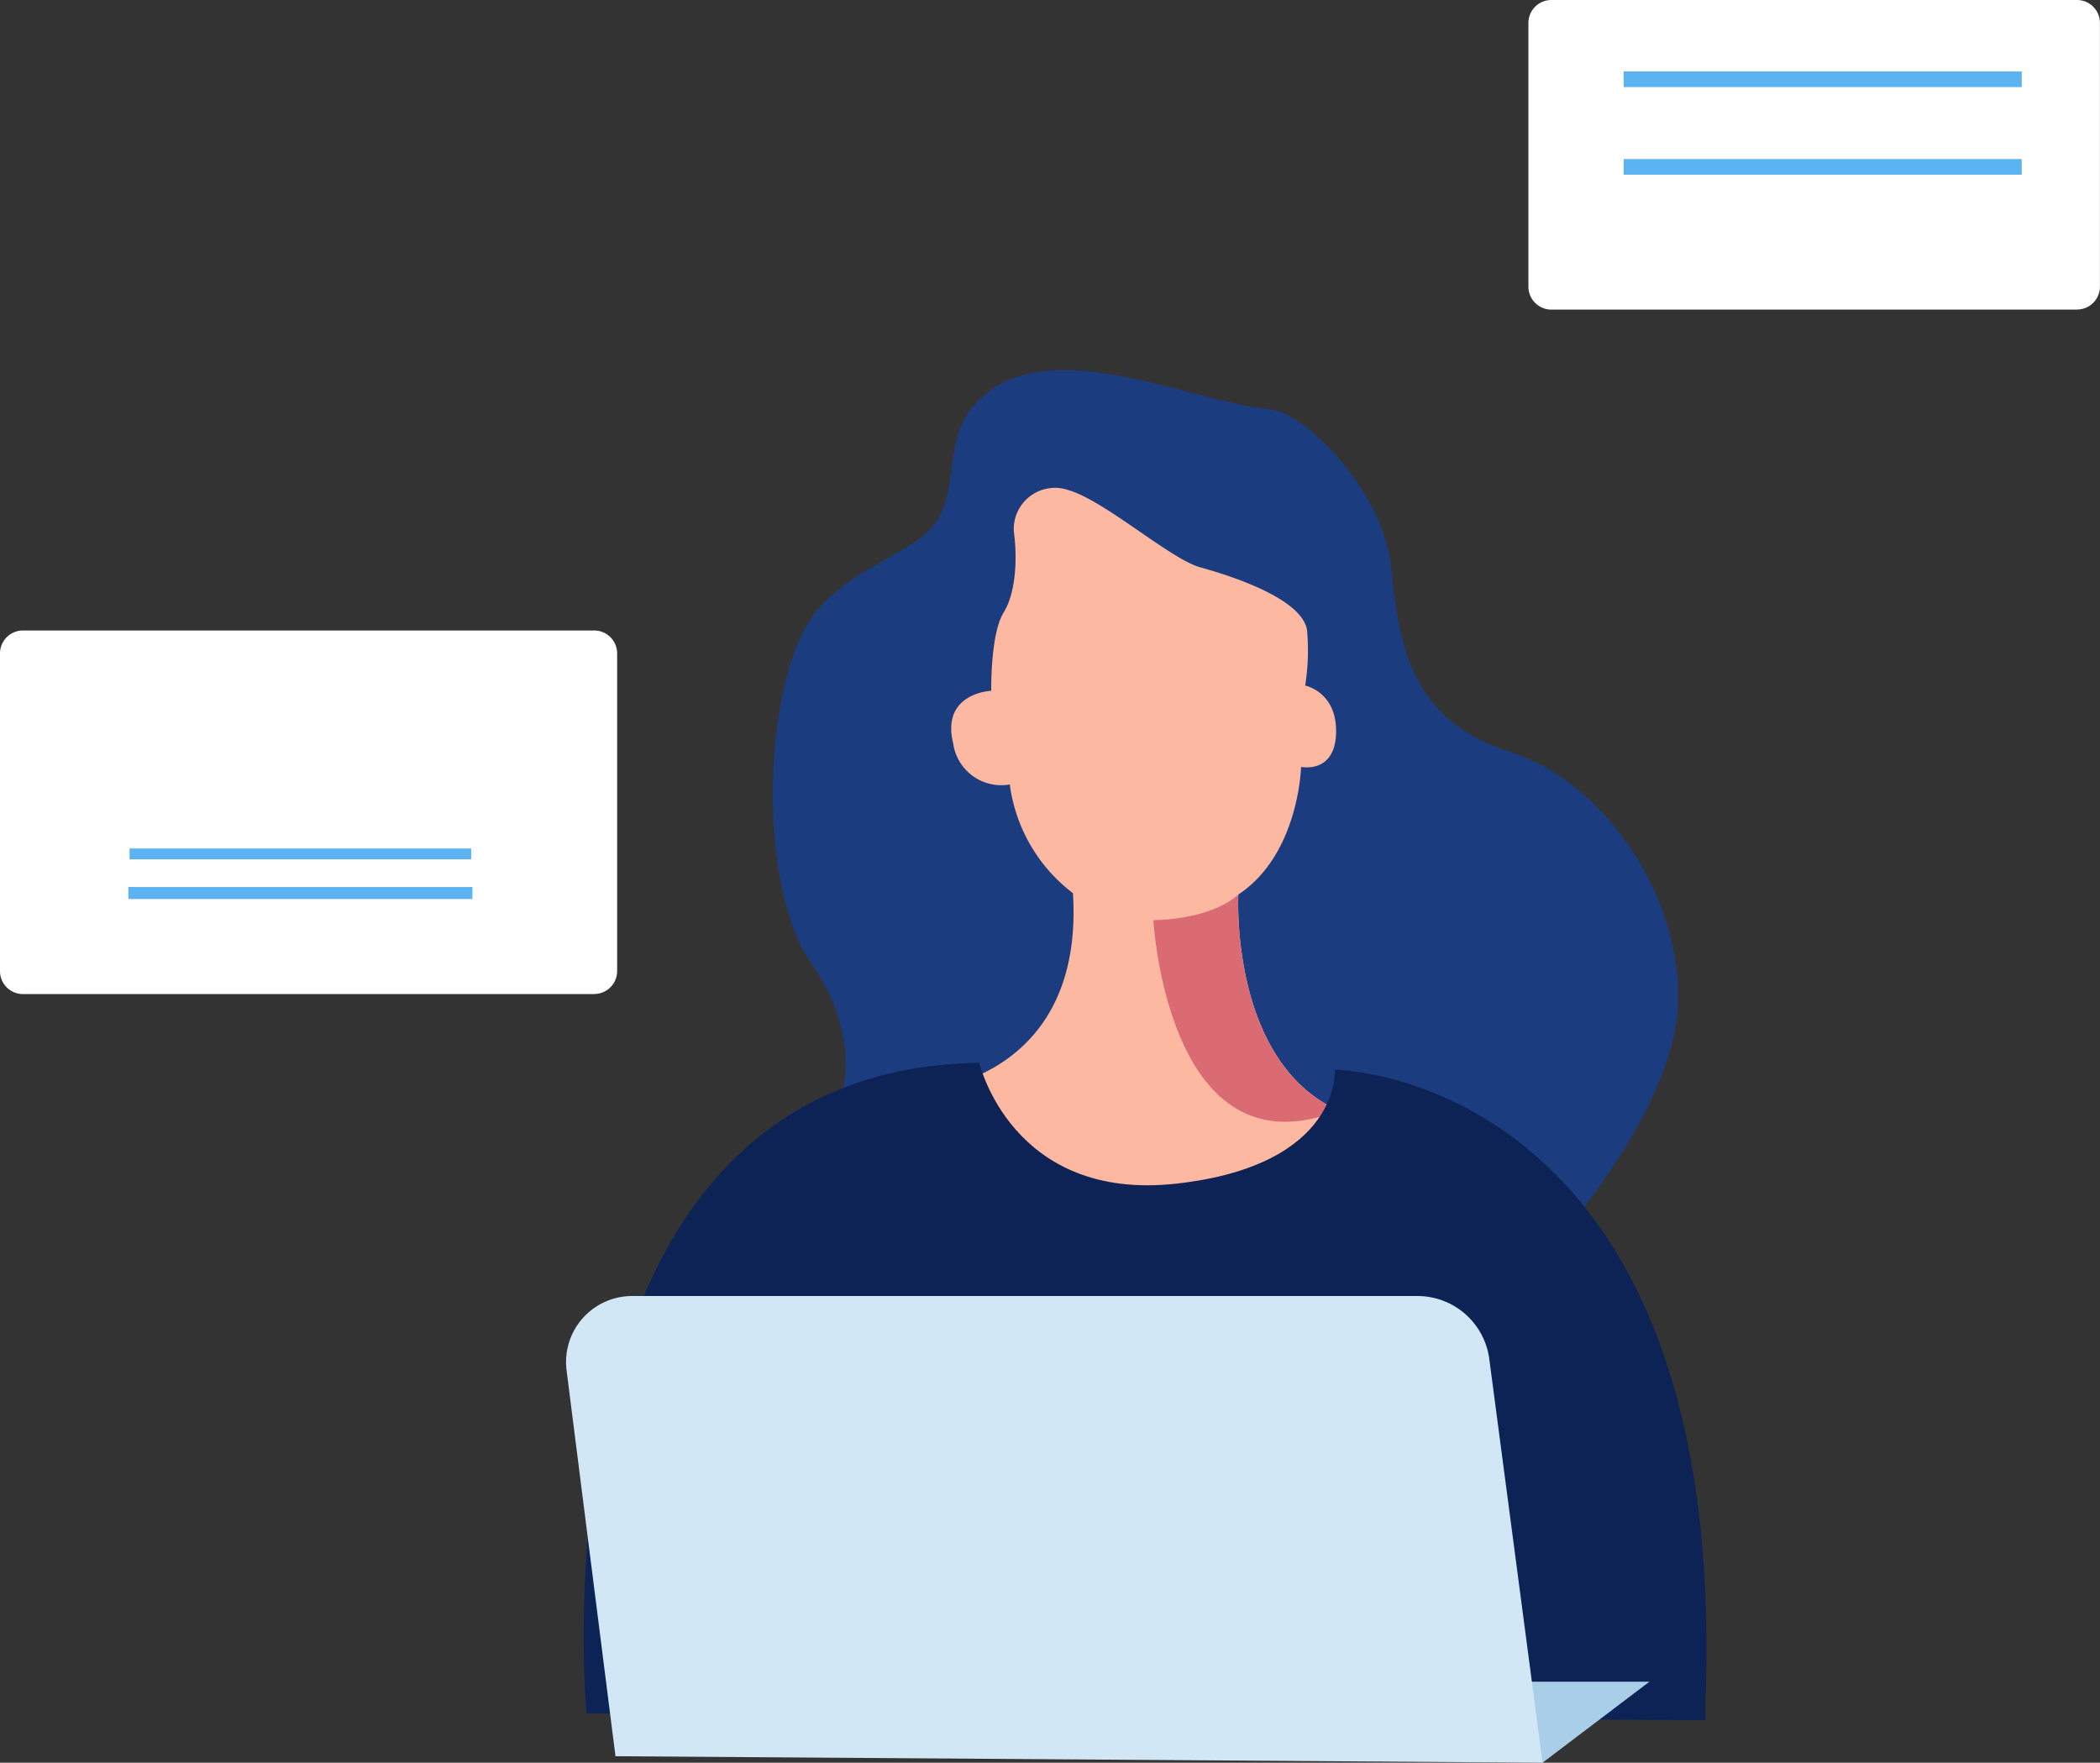
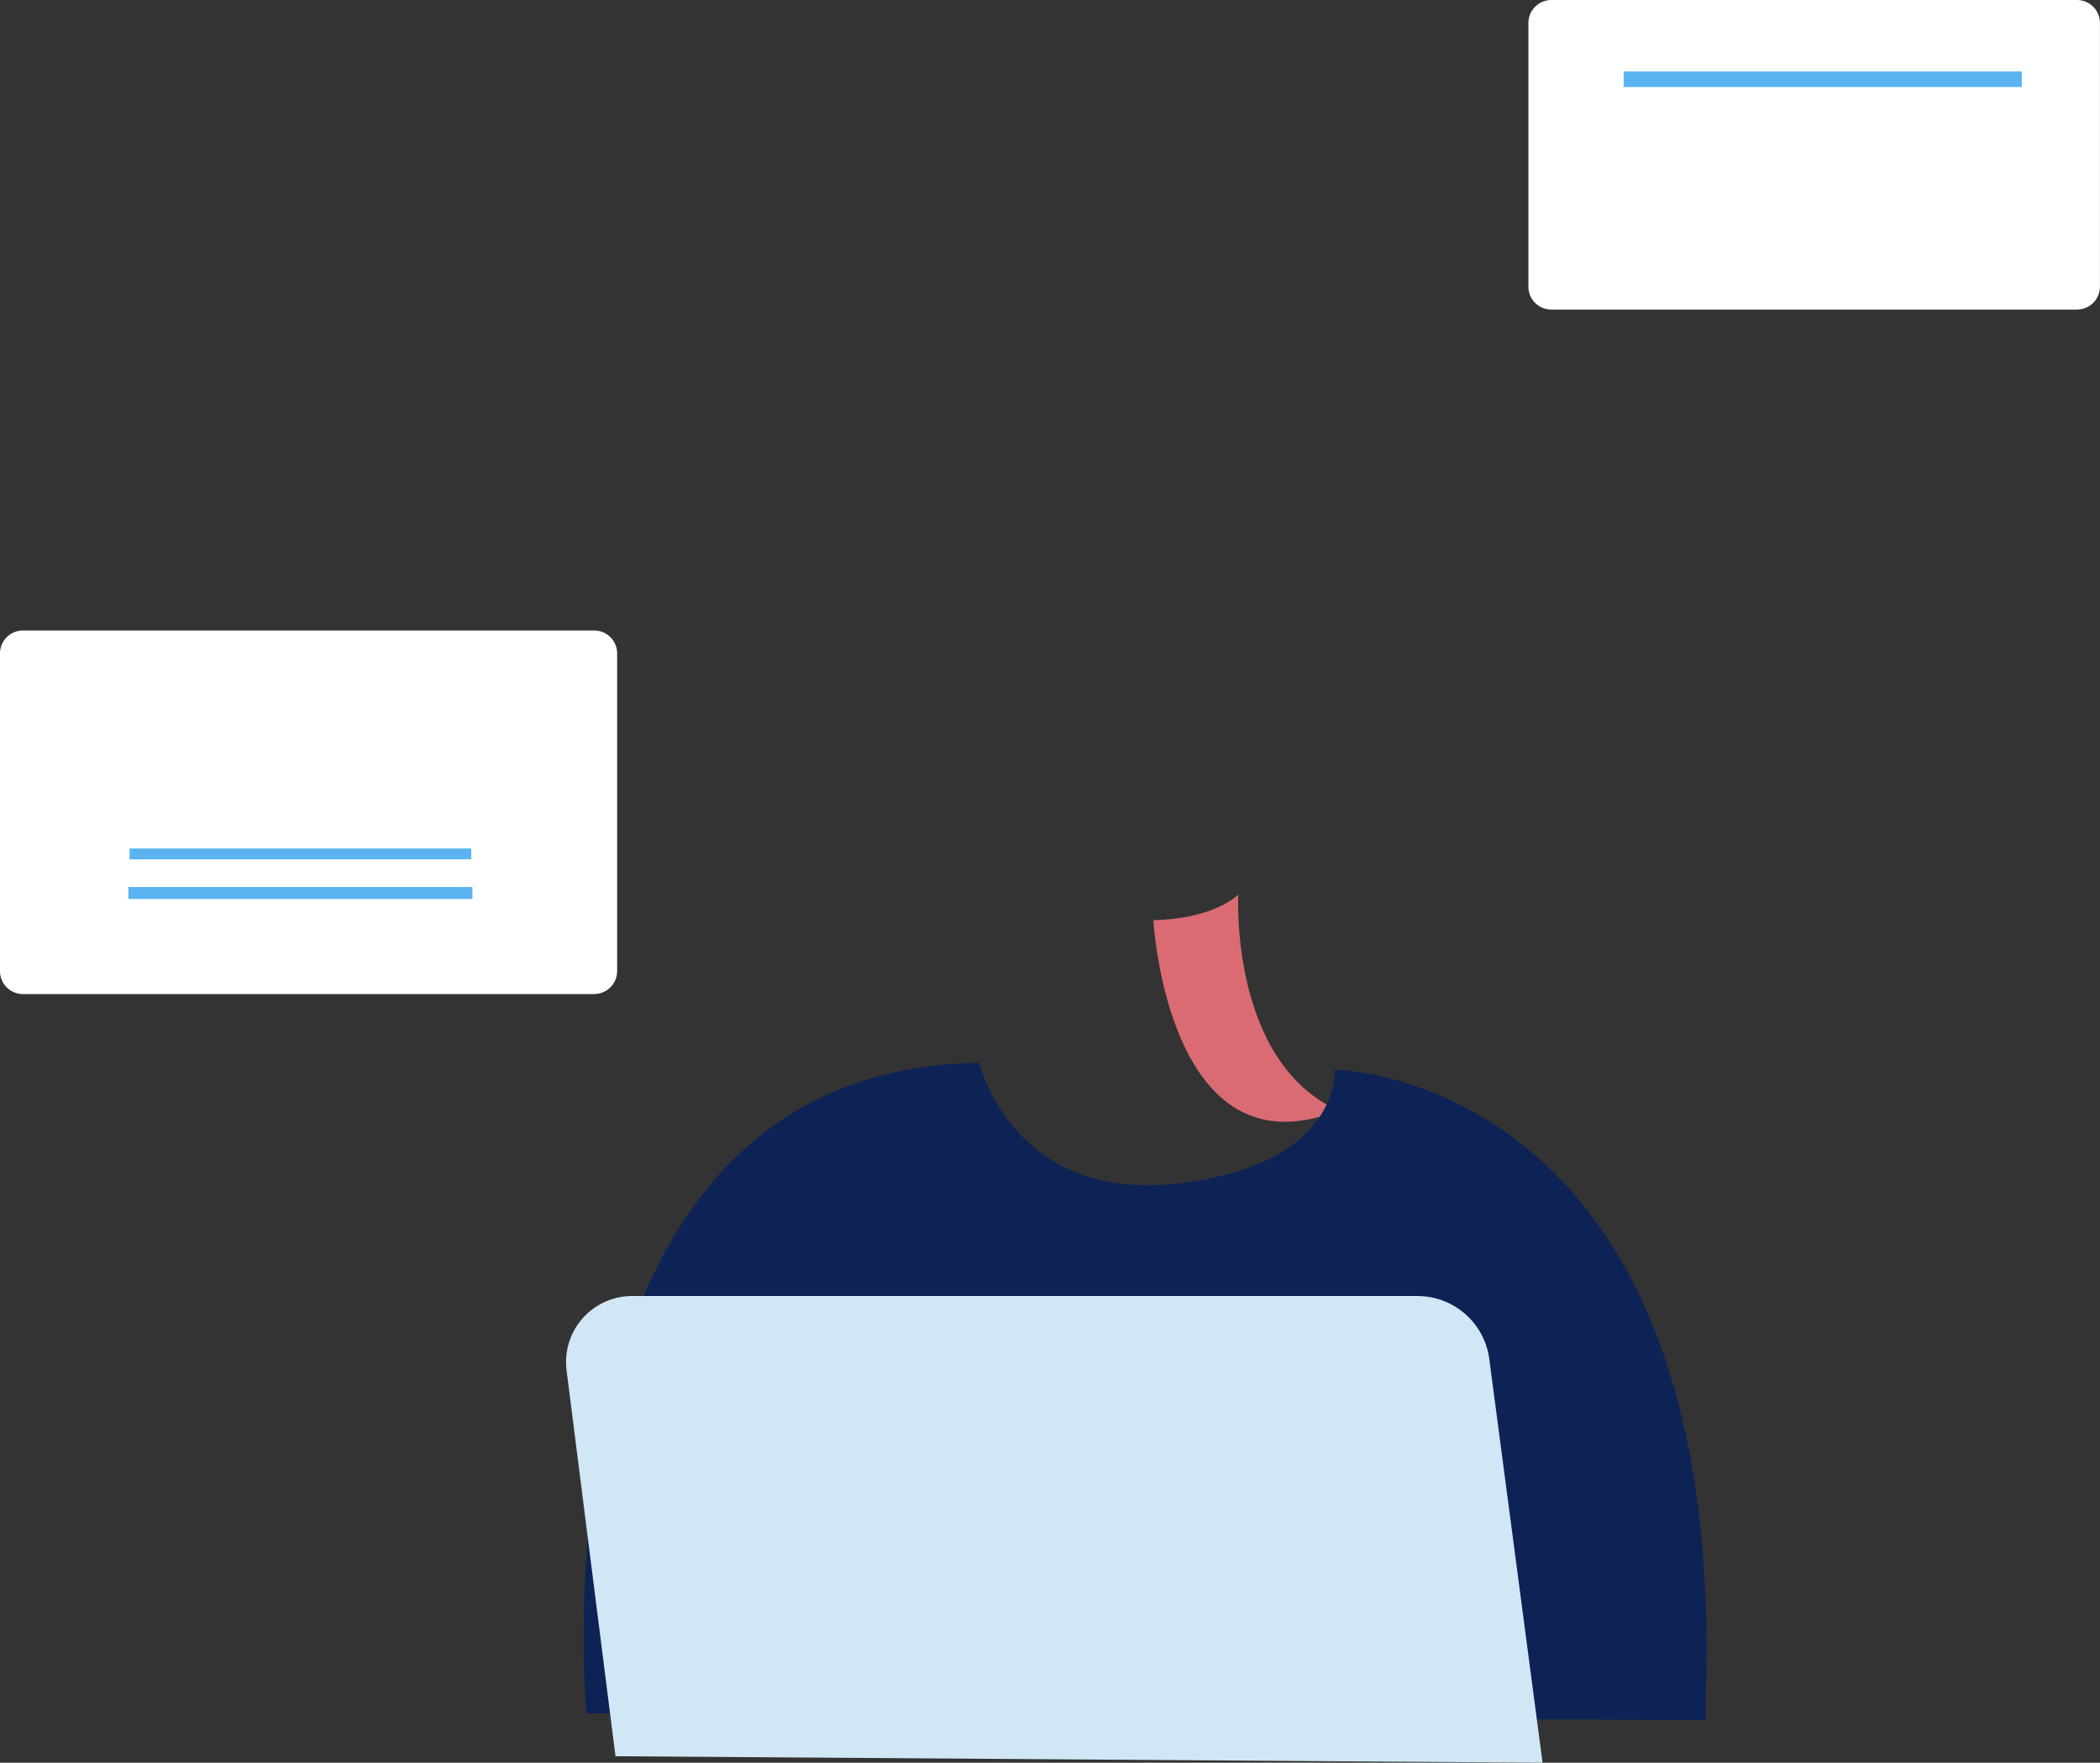
<svg xmlns="http://www.w3.org/2000/svg" width="147.341" height="123.687" viewBox="0 0 147.341 123.687">
  <rect x="0" y="0" width="147.341" height="123.687" fill="#333333" stroke="none" />
  <defs>
    <clipPath id="clip-path">
      <rect id="Rectangle_538" data-name="Rectangle 538" width="147.341" height="123.687" fill="none" />
    </clipPath>
  </defs>
  <g id="Group_4428" data-name="Group 4428" transform="translate(0 0.001)">
    <g id="Group_4425" data-name="Group 4425" transform="translate(0 -0.001)">
      <g id="Group_4424" data-name="Group 4424" transform="translate(0 0)" clip-path="url(#clip-path)">
        <path id="Path_463" data-name="Path 463" d="M41.707,356.383H1.6a1.609,1.609,0,0,1-1.6-1.6V332.472a1.609,1.609,0,0,1,1.6-1.6h40.1a1.609,1.609,0,0,1,1.6,1.6v22.306a1.609,1.609,0,0,1-1.6,1.6" transform="translate(0 -286.631)" fill="#fff" />
        <rect id="Rectangle_534" data-name="Rectangle 534" width="23.97" height="0.76" transform="translate(9.09 59.538)" fill="#5cb3f1" />
        <rect id="Rectangle_535" data-name="Rectangle 535" width="24.139" height="0.844" transform="translate(9.006 62.239)" fill="#5cb3f1" />
        <path id="Path_464" data-name="Path 464" d="M840.561,21.723h-36.9a1.609,1.609,0,0,1-1.6-1.6V1.6a1.609,1.609,0,0,1,1.6-1.6h36.9a1.609,1.609,0,0,1,1.6,1.6V20.118a1.609,1.609,0,0,1-1.6,1.6" transform="translate(-694.824 0.001)" fill="#fff" />
        <rect id="Rectangle_536" data-name="Rectangle 536" width="27.93" height="1.097" transform="translate(113.92 5.013)" fill="#5cb3f1" />
-         <rect id="Rectangle_537" data-name="Rectangle 537" width="27.93" height="1.097" transform="translate(113.92 11.16)" fill="#5cb3f1" />
      </g>
    </g>
    <g id="Group_4427" data-name="Group 4427" transform="translate(0 -0.001)">
      <g id="Group_4426" data-name="Group 4426" transform="translate(0 0)" clip-path="url(#clip-path)">
-         <path id="Path_465" data-name="Path 465" d="M410.077,245.889s2.1-4.313-1.88-10.064-3.318-20.571.554-24.885c2.169-2.416,4.474-3.087,6.967-4.807,3.323-2.293,1.5-6.382,3.7-9.158,4.653-5.877,14.985-.55,21.075.03,2.323.221,7.853,5.641,8.405,11.06s1.327,10.728,8.295,12.94,12.166,10.507,11.834,17.806-8.276,16.242-8.276,16.242l-45.194-.8Z" transform="translate(-351.294 -168.268)" fill="#1c3c80" />
-         <path id="Path_466" data-name="Path 466" d="M513.493,299.873l-2.663,6.921-12.561,2.448-14.054-5.217.64-5.727s10.7-.959,9.9-13.734a11.455,11.455,0,0,1-4.431-7.629,3.406,3.406,0,0,1-3.973-2.888c-.866-3.539,2.672-3.683,2.672-3.683s-.071-3.971.867-5.487.939-4.117.722-5.633a2.89,2.89,0,0,1,3.827-2.961c2.528.722,7.149,4.838,9.243,5.416s7.366,2.238,7.51,4.549A15.94,15.94,0,0,1,511.05,270s2.238.434,2.167,3.322-2.455,2.382-2.455,2.382-.145,6.135-4.4,8.954h0s-.627,11.679,7.012,15.156c.041.02.083.038.125.057" transform="translate(-419.475 -221.892)" fill="#fdb8a1" />
        <path id="Path_467" data-name="Path 467" d="M618.224,484.63c-11.977,4.732-12.97-13.357-12.97-13.357,4.364-.106,5.958-1.8,5.958-1.8s-.627,11.679,7.012,15.156" transform="translate(-524.331 -406.705)" fill="#da6b73" />
        <path id="Path_468" data-name="Path 468" d="M306.473,603.4s-4.4-45.165,27.556-45.654c0,0,2.283,9.783,13.859,8.479s11.087-7.99,11.087-7.99,27.495.244,26.022,43.931v1.718Z" transform="translate(-265.32 -483.174)" fill="#0d2356" />
-         <path id="Path_469" data-name="Path 469" d="M738.25,882.578h16.829l-7.5,5.685-9.551-1.592Z" transform="translate(-639.348 -764.577)" fill="#a9cee7" />
+         <path id="Path_469" data-name="Path 469" d="M738.25,882.578h16.829Z" transform="translate(-639.348 -764.577)" fill="#a9cee7" />
        <path id="Path_470" data-name="Path 470" d="M300.514,712.46l-3.432-27.076a4.634,4.634,0,0,1,4.6-5.216h55.1a5.084,5.084,0,0,1,5.04,4.419l3.738,28.329Z" transform="translate(-257.33 -589.228)" fill="#d1e7f6" />
      </g>
    </g>
  </g>
</svg>